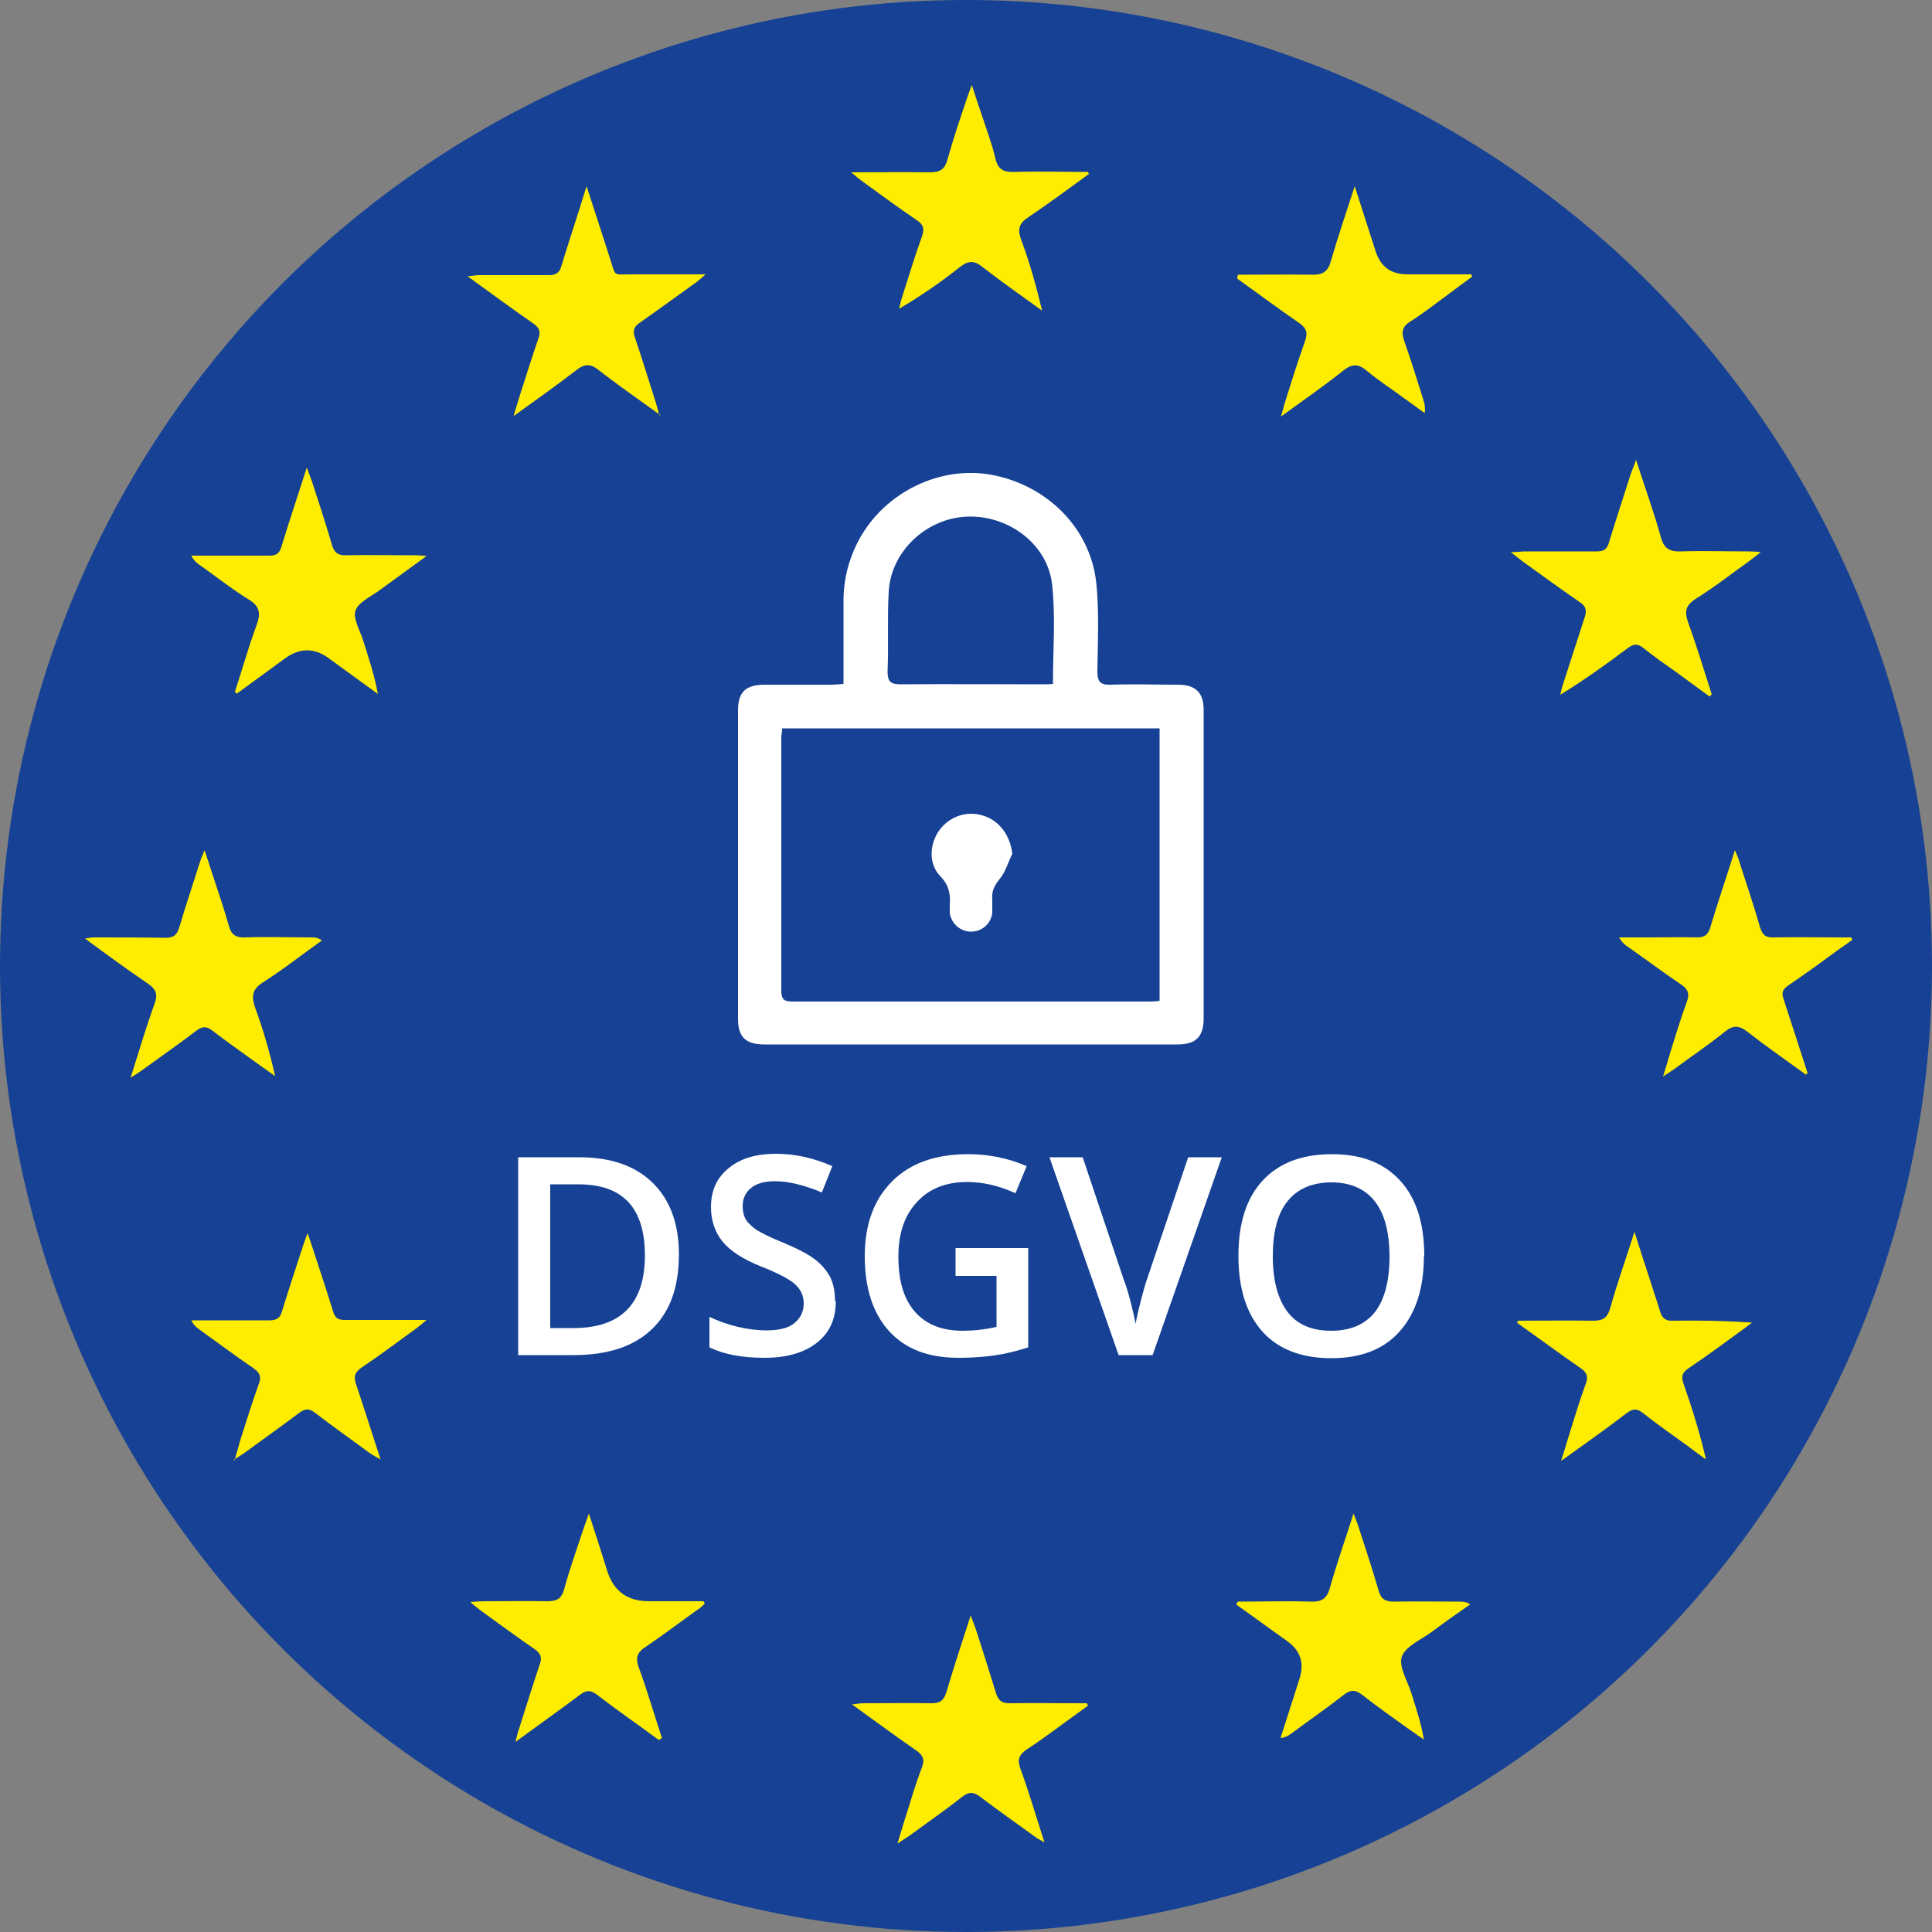
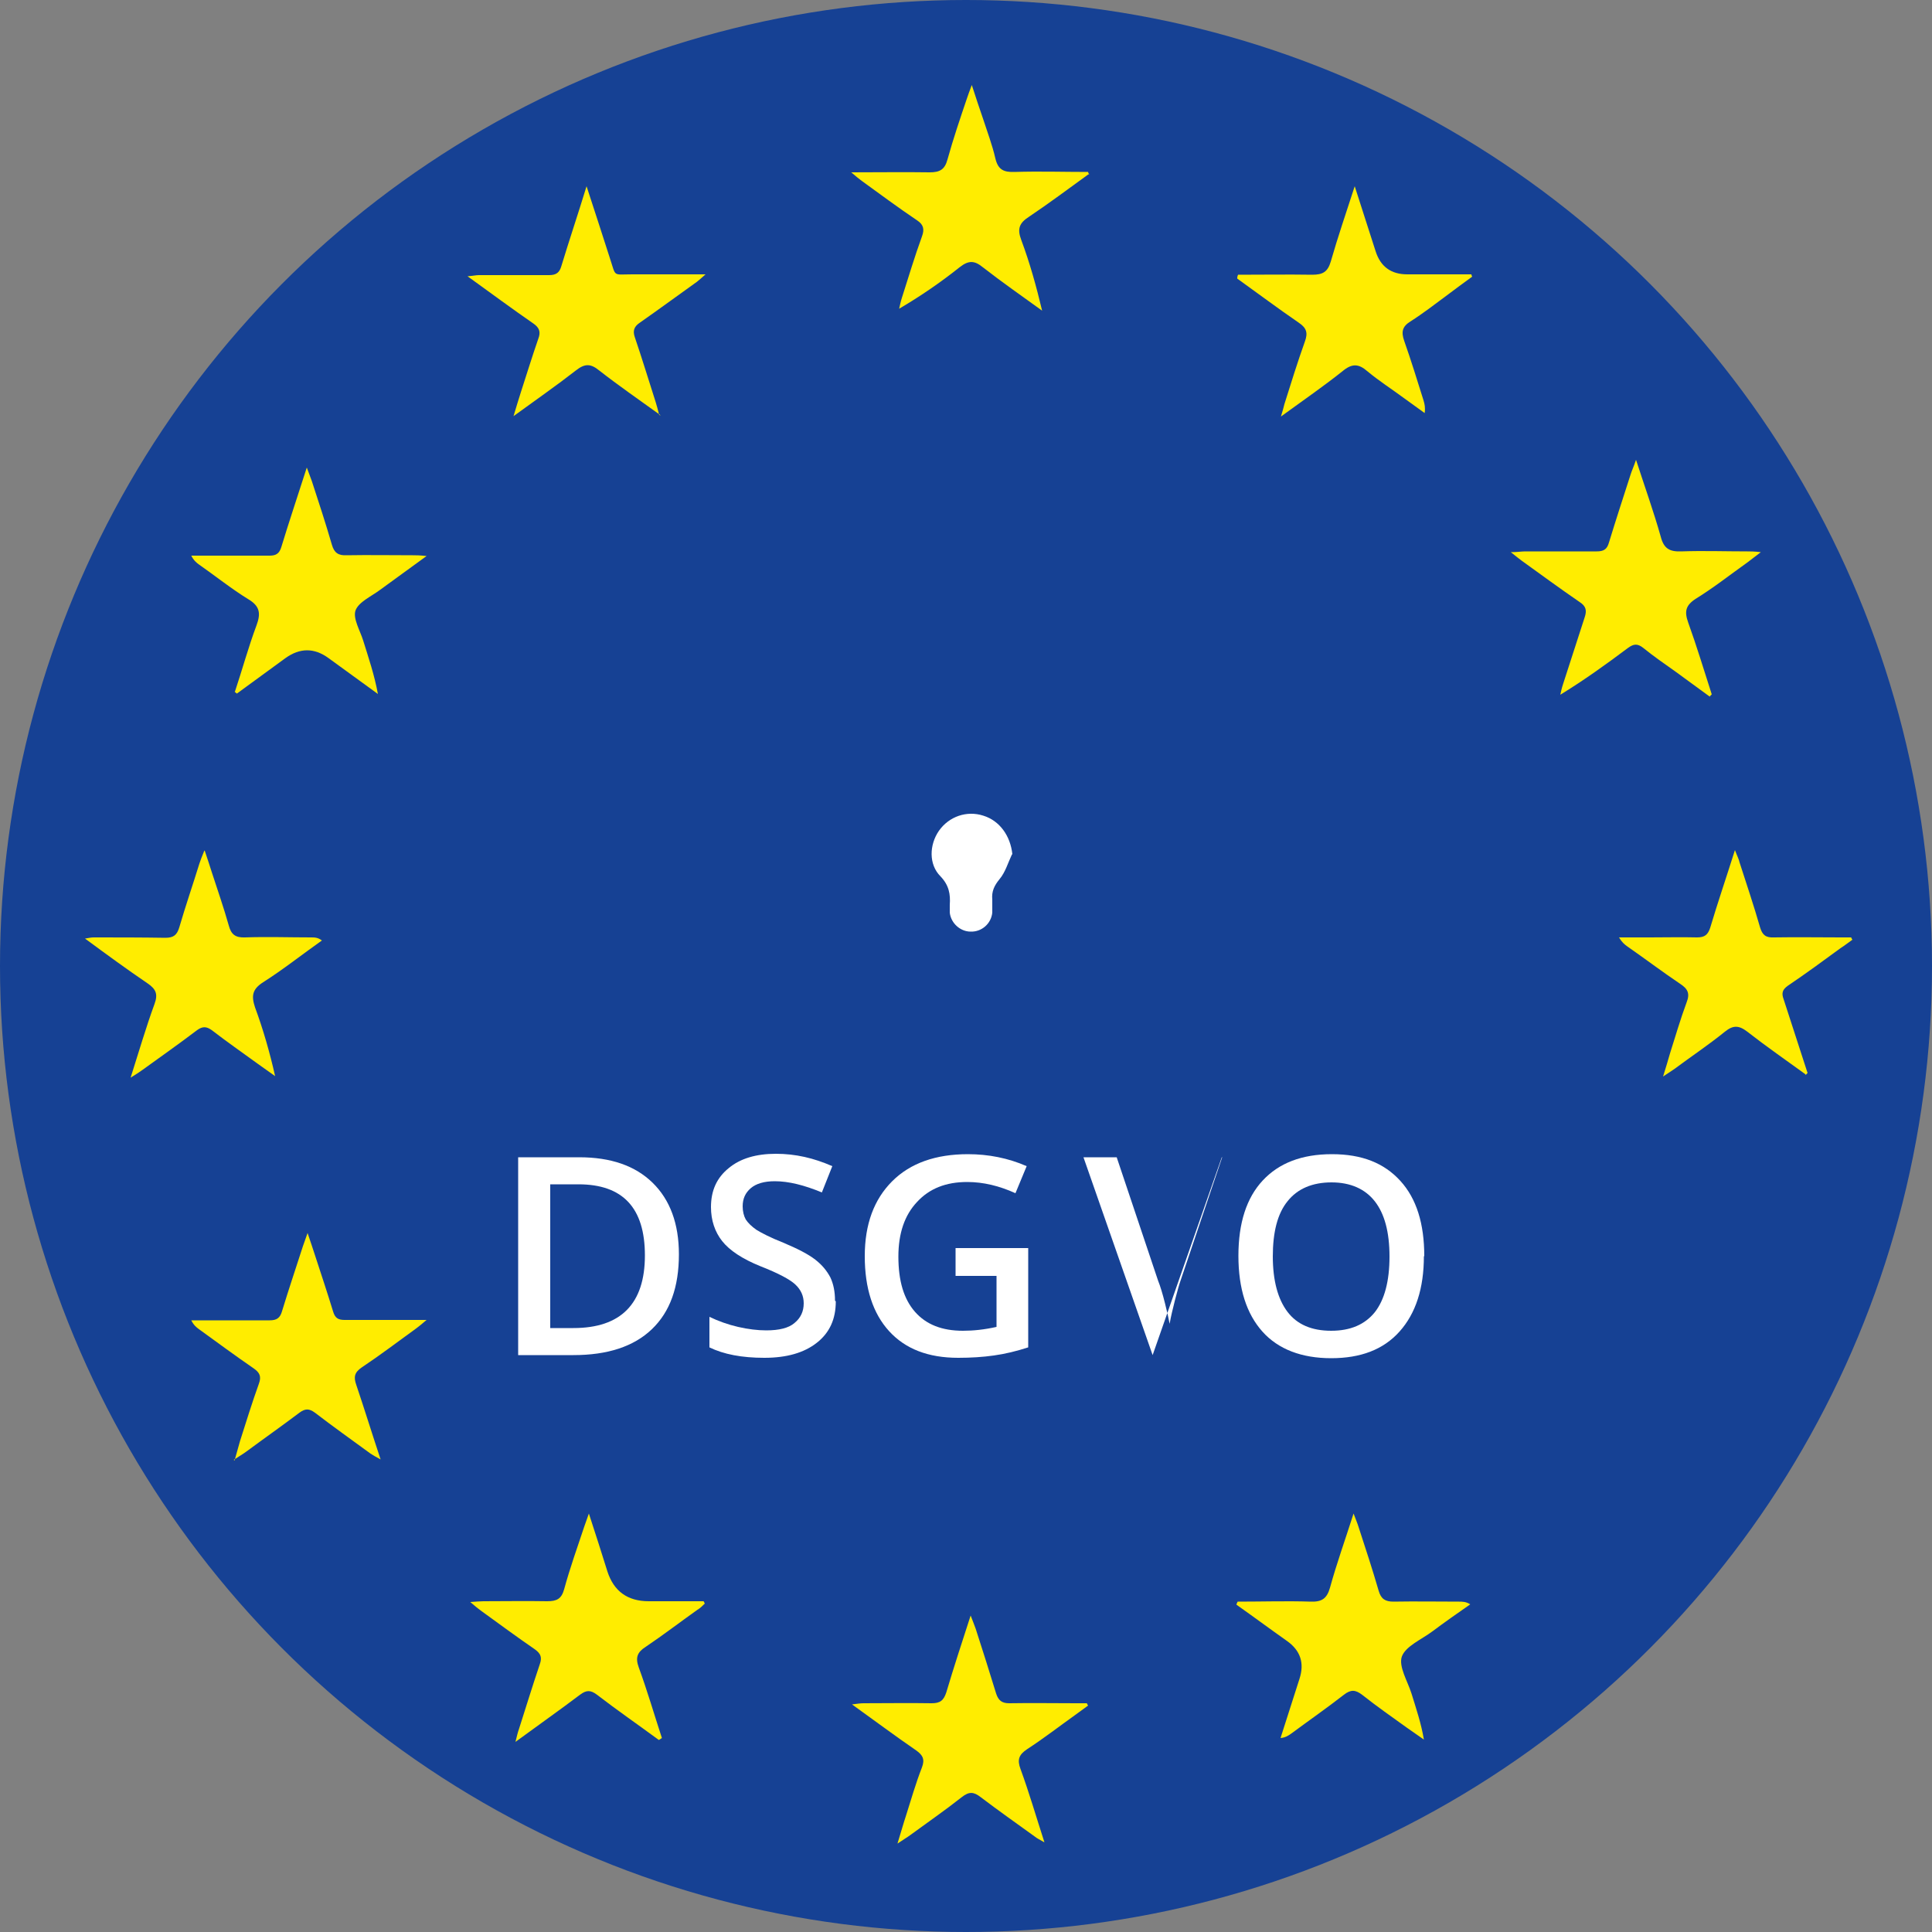
<svg xmlns="http://www.w3.org/2000/svg" id="Layer_2" viewBox="0 0 50 50">
  <rect x="0" y="0" width="50" height="50" fill="#808080" stroke="none" />
  <defs>
    <style>.cls-1{fill:#fff;}.cls-2{fill:#ffed00;}.cls-3{fill:#164194;}</style>
  </defs>
  <g id="Layer_1-2">
    <circle class="cls-3" cx="25" cy="25" r="25" />
    <g id="stars">
      <path class="cls-2" d="m44.25,18.03c-.3-.22-.59-.43-.89-.65-.28-.2-.56-.39-.83-.61-.15-.12-.25-.11-.4,0-.56.42-1.13.83-1.75,1.21.02-.09.04-.18.07-.27.19-.58.37-1.15.56-1.73.06-.18.04-.29-.13-.4-.51-.35-1-.71-1.5-1.07-.07-.05-.14-.11-.28-.22.17,0,.27-.02.37-.02.62,0,1.23,0,1.85,0,.18,0,.27-.05.32-.23.18-.59.37-1.17.56-1.76.03-.1.08-.2.14-.38.23.71.46,1.35.64,1.99.08.31.23.39.53.38.57-.02,1.14,0,1.71,0,.09,0,.18,0,.35.02-.16.12-.25.19-.34.26-.45.32-.88.66-1.35.95-.26.17-.29.33-.19.61.22.61.41,1.24.61,1.86-.02.02-.04.04-.06.06Z" />
      <path class="cls-2" d="m28.17,4.51c-.51.37-1.02.75-1.54,1.1-.25.16-.31.31-.2.6.22.59.39,1.2.54,1.83-.51-.37-1.03-.73-1.53-1.12-.22-.18-.37-.19-.61,0-.49.39-1,.74-1.56,1.07.02-.09.04-.19.07-.28.17-.53.33-1.07.52-1.59.07-.19.04-.31-.13-.42-.49-.33-.96-.68-1.43-1.02-.07-.05-.14-.11-.27-.22.73,0,1.38-.01,2.03,0,.26,0,.39-.07.46-.33.15-.54.33-1.07.51-1.6.03-.09.06-.17.12-.33.11.34.2.61.29.87.11.34.24.68.32,1.03.07.29.21.36.5.35.63-.02,1.27,0,1.9,0,0,.02.02.05.03.07Z" />
      <path class="cls-2" d="m5.3,22.02c.08.24.13.39.18.55.15.46.31.92.44,1.38.06.23.17.32.42.31.57-.02,1.14,0,1.71,0,.09,0,.18,0,.28.08-.51.36-1,.75-1.52,1.08-.28.18-.31.35-.21.65.21.57.38,1.16.52,1.78-.15-.11-.3-.21-.45-.32-.4-.29-.8-.57-1.19-.87-.14-.1-.24-.1-.38,0-.46.35-.93.68-1.4,1.02-.08.06-.16.11-.32.21.22-.69.4-1.31.62-1.91.09-.25.04-.38-.18-.53-.53-.36-1.05-.74-1.62-1.16.11-.02.17-.03.23-.03.62,0,1.23,0,1.85.01.21,0,.3-.07.36-.27.16-.55.35-1.1.52-1.65.03-.09.06-.17.13-.34Z" />
      <path class="cls-2" d="m32.04,7.11c.64,0,1.28-.01,1.92,0,.27,0,.4-.07.48-.34.18-.63.39-1.24.62-1.95.2.62.37,1.15.54,1.68q.19.6.82.6c.55,0,1.11,0,1.66,0,0,.02.01.04.02.06-.22.16-.44.32-.65.48-.31.23-.62.47-.95.68-.21.13-.24.27-.16.5.18.51.34,1.03.5,1.54.03.1.05.19.03.33-.18-.13-.36-.26-.54-.39-.31-.23-.64-.44-.94-.69-.23-.2-.4-.21-.65,0-.49.39-1,.74-1.59,1.17.05-.16.07-.24.09-.32.17-.54.34-1.09.53-1.62.08-.22.05-.35-.16-.49-.54-.37-1.06-.76-1.59-1.14,0-.02,0-.05.01-.07Z" />
      <path class="cls-2" d="m17.1,10.75c-.57-.41-1.09-.77-1.59-1.16-.22-.18-.37-.19-.61,0-.5.39-1.02.75-1.61,1.18.08-.26.13-.44.19-.62.15-.46.29-.92.45-1.38.07-.18.03-.29-.13-.4-.55-.38-1.09-.78-1.7-1.22.14-.01.22-.03.29-.03.61,0,1.21,0,1.82,0,.18,0,.27-.06.32-.24.2-.66.42-1.31.65-2.06.22.67.41,1.26.6,1.85.17.51.06.43.59.43.61,0,1.21,0,1.89,0-.1.09-.16.14-.22.19-.49.35-.98.71-1.48,1.06-.15.1-.19.21-.13.38.19.56.36,1.12.54,1.68.03.09.05.18.09.33Z" />
      <path class="cls-2" d="m46.75,27.82c-.51-.37-1.03-.73-1.53-1.12-.22-.17-.37-.17-.58,0-.42.34-.87.64-1.3.96-.07.05-.15.1-.3.2.08-.25.13-.43.18-.6.14-.44.27-.89.43-1.32.09-.23.03-.35-.17-.48-.46-.31-.91-.65-1.37-.97-.07-.05-.14-.11-.21-.23.27,0,.54,0,.8,0,.41,0,.82-.01,1.22,0,.2,0,.28-.07.34-.25.19-.64.41-1.28.64-2.01.06.16.1.23.12.32.18.56.37,1.12.53,1.68.06.2.15.27.36.26.58-.01,1.16,0,1.73,0,.09,0,.18,0,.27,0,0,.02.02.04.03.06-.1.07-.2.15-.31.22-.45.33-.9.66-1.36.97-.14.1-.17.19-.11.35.21.64.41,1.27.62,1.91-.02.02-.04.04-.06.05Z" />
-       <path class="cls-2" d="m39.28,34.18c.65,0,1.3-.01,1.95,0,.25,0,.37-.07.44-.32.18-.64.4-1.26.63-1.98.14.45.26.81.38,1.18.09.29.19.57.28.87.05.18.14.26.34.25.67-.01,1.34,0,2.04.05-.09.07-.18.14-.28.21-.45.33-.9.66-1.36.97-.16.11-.2.21-.13.4.22.63.42,1.27.58,1.96-.15-.11-.31-.22-.46-.34-.39-.28-.79-.56-1.17-.86-.15-.12-.26-.12-.42,0-.53.41-1.08.79-1.7,1.24.09-.28.15-.48.21-.68.14-.44.27-.89.43-1.32.07-.18.03-.29-.13-.4-.55-.38-1.09-.78-1.64-1.17,0-.02,0-.04.01-.07Z" />
      <path class="cls-2" d="m6.07,37.8c.06-.21.1-.35.14-.5.16-.5.31-.99.49-1.49.07-.19.02-.29-.14-.4-.48-.33-.94-.67-1.41-1.01-.07-.05-.14-.11-.2-.23.27,0,.54,0,.81,0,.41,0,.82,0,1.22,0,.18,0,.27-.06.32-.24.17-.56.36-1.12.54-1.68.03-.09.06-.17.12-.34.08.24.14.41.19.57.16.49.32.97.47,1.46.05.17.13.22.3.22.59,0,1.18,0,1.76,0,.09,0,.18,0,.36,0-.13.11-.2.17-.27.22-.47.34-.93.69-1.41,1.01-.19.13-.21.25-.14.45.21.62.4,1.24.63,1.93-.13-.07-.2-.11-.26-.15-.48-.35-.97-.7-1.44-1.06-.15-.11-.25-.11-.4,0-.45.34-.92.67-1.38,1.01-.08.06-.17.11-.32.21Z" />
      <path class="cls-2" d="m23.23,47.7c.09-.29.15-.51.22-.72.13-.41.25-.83.41-1.24.08-.21.02-.32-.15-.44-.54-.37-1.06-.76-1.66-1.19.15-.02.23-.03.3-.03.59,0,1.18-.01,1.76,0,.22,0,.31-.07.38-.28.19-.64.4-1.28.63-1.99.06.16.1.25.13.34.18.56.36,1.12.53,1.68.06.18.15.25.34.25.58-.01,1.16,0,1.73,0,.09,0,.18,0,.28,0,0,.02.02.04.03.06-.11.08-.22.16-.33.24-.42.3-.82.61-1.25.89-.21.14-.26.27-.17.51.22.6.4,1.22.62,1.9-.12-.07-.19-.1-.25-.15-.47-.34-.94-.67-1.4-1.02-.18-.14-.3-.15-.49,0-.43.34-.88.65-1.33.98-.08.06-.17.11-.33.22Z" />
      <path class="cls-2" d="m6.08,17.9c.19-.57.35-1.16.56-1.72.11-.3.09-.49-.21-.67-.44-.27-.85-.6-1.28-.9-.07-.05-.14-.11-.2-.23.14,0,.27,0,.41,0,.54,0,1.08,0,1.62,0,.17,0,.25-.06.3-.22.2-.66.42-1.31.66-2.06.06.17.1.26.13.35.18.55.36,1.1.52,1.65.06.21.17.28.38.27.57-.01,1.14,0,1.71,0,.09,0,.18,0,.36.02-.45.33-.83.6-1.21.88-.23.17-.55.31-.63.53-.07.21.12.52.2.78.14.45.29.89.38,1.38-.43-.31-.85-.62-1.28-.93q-.55-.4-1.11,0c-.42.31-.84.61-1.26.92-.02-.02-.04-.03-.06-.05Z" />
      <path class="cls-2" d="m17.05,45.03c-.53-.39-1.08-.77-1.6-1.17-.17-.13-.28-.12-.44,0-.53.4-1.07.78-1.67,1.22.04-.16.06-.25.09-.33.18-.56.35-1.12.54-1.68.06-.17.03-.27-.12-.38-.48-.33-.94-.67-1.41-1.01-.07-.05-.14-.11-.27-.22.16-.01.25-.02.34-.02.55,0,1.1-.01,1.65,0,.25,0,.37-.06.44-.31.15-.55.34-1.08.52-1.62.03-.09.06-.17.12-.34.18.55.33,1.02.48,1.5q.25.77,1.07.77h1.42l.03.06c-.06.06-.12.12-.19.16-.45.32-.88.65-1.34.96-.22.14-.27.28-.18.53.22.6.4,1.22.6,1.83l-.06.04Z" />
      <path class="cls-2" d="m32.05,41.45c.62,0,1.25-.02,1.87,0,.29.01.42-.08.5-.36.17-.62.39-1.23.61-1.92.06.16.1.25.13.35.18.55.36,1.1.52,1.65.06.21.17.28.38.28.57-.01,1.14,0,1.7,0,.09,0,.18,0,.29.07-.33.23-.66.46-.98.7-.28.21-.69.38-.79.65-.09.26.15.64.25.96.12.39.25.77.32,1.19-.14-.1-.29-.2-.43-.3-.39-.28-.79-.56-1.17-.86-.17-.13-.29-.14-.47,0-.45.35-.91.67-1.37,1.01-.07.05-.15.1-.27.11.16-.51.33-1.02.49-1.53q.2-.61-.32-.98c-.44-.31-.87-.63-1.31-.94,0-.03.02-.05.03-.08Z" />
    </g>
    <g id="lock">
-       <path class="cls-1" d="m21.83,17.7c0-.73,0-1.44,0-2.15,0-.57.14-1.1.41-1.6.67-1.22,2.1-1.91,3.43-1.66,1.43.27,2.54,1.37,2.7,2.78.08.76.04,1.53.03,2.3,0,.27.07.36.35.35.58-.02,1.16,0,1.73,0,.46,0,.67.2.67.65,0,2.66,0,5.33,0,7.99,0,.48-.21.67-.68.67-3.56,0-7.13,0-10.69,0-.48,0-.68-.19-.68-.66,0-2.66,0-5.33,0-7.99,0-.46.19-.65.66-.66.58,0,1.16,0,1.73,0,.1,0,.2-.01.34-.02Zm-1.59,1.15c0,.1-.02.17-.02.25,0,2.18,0,4.36,0,6.54,0,.27.12.28.33.28,3.05,0,6.1,0,9.15,0,.1,0,.2,0,.31-.02v-7.05h-9.76Zm7.01-1.15c0-.88.07-1.72-.02-2.56-.11-1.05-1.12-1.81-2.2-1.77-1.05.04-1.97.89-2.03,1.94-.04.69,0,1.38-.03,2.07,0,.27.09.33.34.33,1.22-.01,2.45,0,3.67,0,.09,0,.19,0,.27-.01Z" />
      <path class="cls-1" d="m26.19,22.11c-.1.21-.17.46-.32.64-.14.17-.21.32-.19.53,0,.11,0,.23,0,.34-.03.29-.28.5-.56.49-.27,0-.51-.22-.54-.49,0-.07,0-.13,0-.2.02-.28-.02-.51-.24-.74-.31-.31-.29-.82-.04-1.18.26-.37.72-.53,1.15-.39.42.13.7.52.75,1Z" />
    </g>
    <path class="cls-1" d="m17.57,32.46c0,.85-.23,1.49-.7,1.94s-1.15.67-2.03.67h-1.43v-5.12h1.58c.82,0,1.45.22,1.9.66.45.44.68,1.06.68,1.85Zm-.88.03c0-1.23-.57-1.84-1.72-1.84h-.73v3.72h.6c1.23,0,1.85-.63,1.85-1.88Z" />
    <path class="cls-1" d="m21.63,33.68c0,.46-.16.81-.49,1.07-.33.26-.78.39-1.36.39s-1.05-.09-1.42-.27v-.79c.23.11.48.2.74.26.26.06.51.09.73.09.33,0,.58-.06.73-.19.16-.13.24-.3.24-.51,0-.19-.07-.35-.22-.49-.14-.13-.44-.29-.9-.47-.47-.19-.8-.41-.99-.65-.19-.24-.29-.54-.29-.88,0-.43.15-.76.46-1.01.3-.25.71-.37,1.22-.37s.98.11,1.46.32l-.27.68c-.46-.19-.86-.29-1.22-.29-.27,0-.48.06-.62.18-.14.12-.21.27-.21.47,0,.13.03.25.08.34.06.09.15.18.28.27.13.08.36.2.69.33.38.16.65.3.83.44.18.14.3.29.39.46.08.17.12.37.12.6Z" />
    <path class="cls-1" d="m24.72,32.3h1.89v2.57c-.31.1-.6.17-.89.21-.28.04-.59.06-.92.06-.78,0-1.37-.23-1.79-.69-.42-.46-.63-1.11-.63-1.94s.24-1.47.71-1.94c.47-.47,1.13-.7,1.96-.7.53,0,1.04.1,1.52.31l-.29.7c-.42-.19-.83-.29-1.25-.29-.55,0-.98.17-1.3.52-.32.34-.48.81-.48,1.41,0,.63.14,1.1.43,1.43.29.33.7.49,1.24.49.27,0,.56-.03.87-.1v-1.32h-1.06v-.72Z" />
-     <path class="cls-1" d="m30.75,29.95h.87l-1.79,5.12h-.88l-1.79-5.12h.86l1.07,3.19c.06.15.12.35.18.59.06.24.1.42.12.53.03-.18.08-.38.14-.62.06-.23.11-.41.15-.52l1.07-3.17Z" />
+     <path class="cls-1" d="m30.75,29.95h.87l-1.79,5.12l-1.79-5.12h.86l1.07,3.19c.06.15.12.35.18.59.06.24.1.42.12.53.03-.18.08-.38.14-.62.06-.23.11-.41.15-.52l1.07-3.17Z" />
    <path class="cls-1" d="m36.85,32.51c0,.83-.21,1.48-.63,1.95s-1.01.69-1.77.69-1.37-.23-1.78-.69c-.41-.46-.62-1.11-.62-1.96s.21-1.5.63-1.95c.42-.45,1.01-.68,1.79-.68s1.35.23,1.77.69c.42.46.62,1.11.62,1.95Zm-3.91,0c0,.63.13,1.11.38,1.44.25.33.63.49,1.13.49s.87-.16,1.13-.48c.25-.32.38-.8.38-1.44s-.13-1.11-.38-1.43c-.25-.32-.63-.49-1.12-.49s-.88.16-1.14.49c-.26.32-.38.8-.38,1.43Z" />
  </g>
</svg>